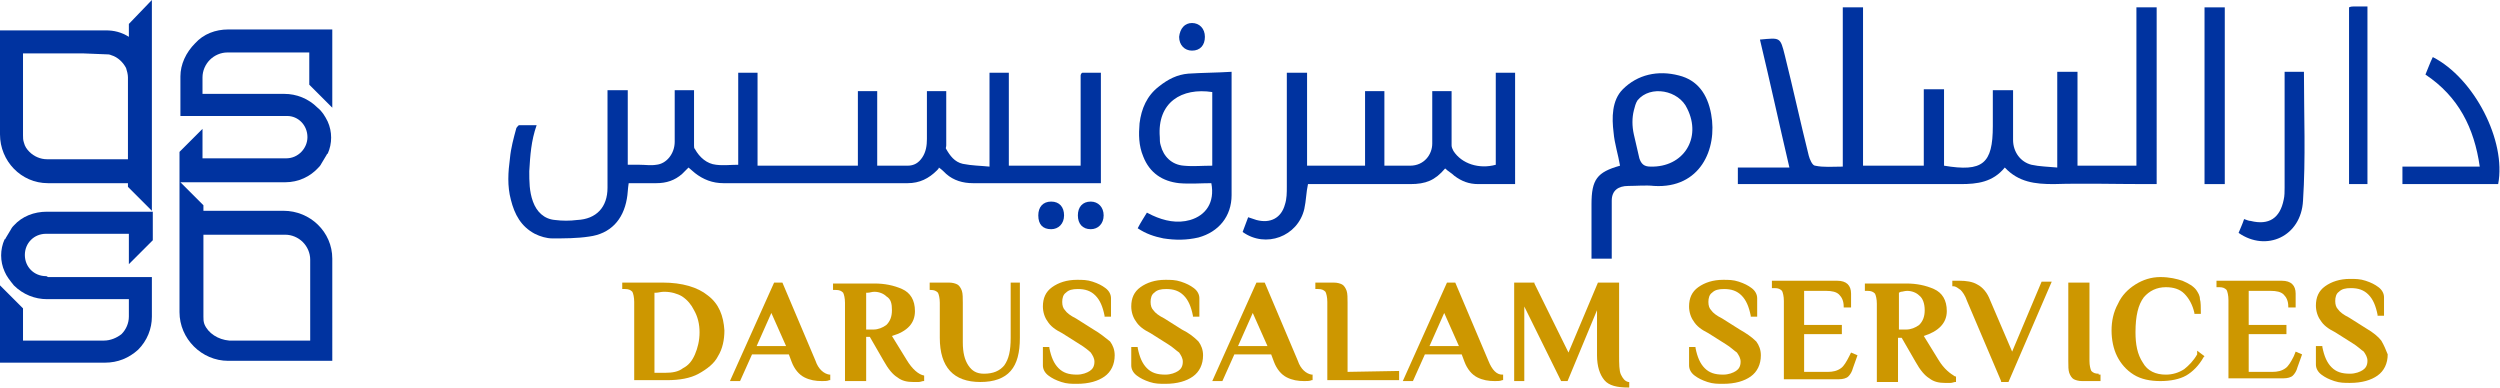
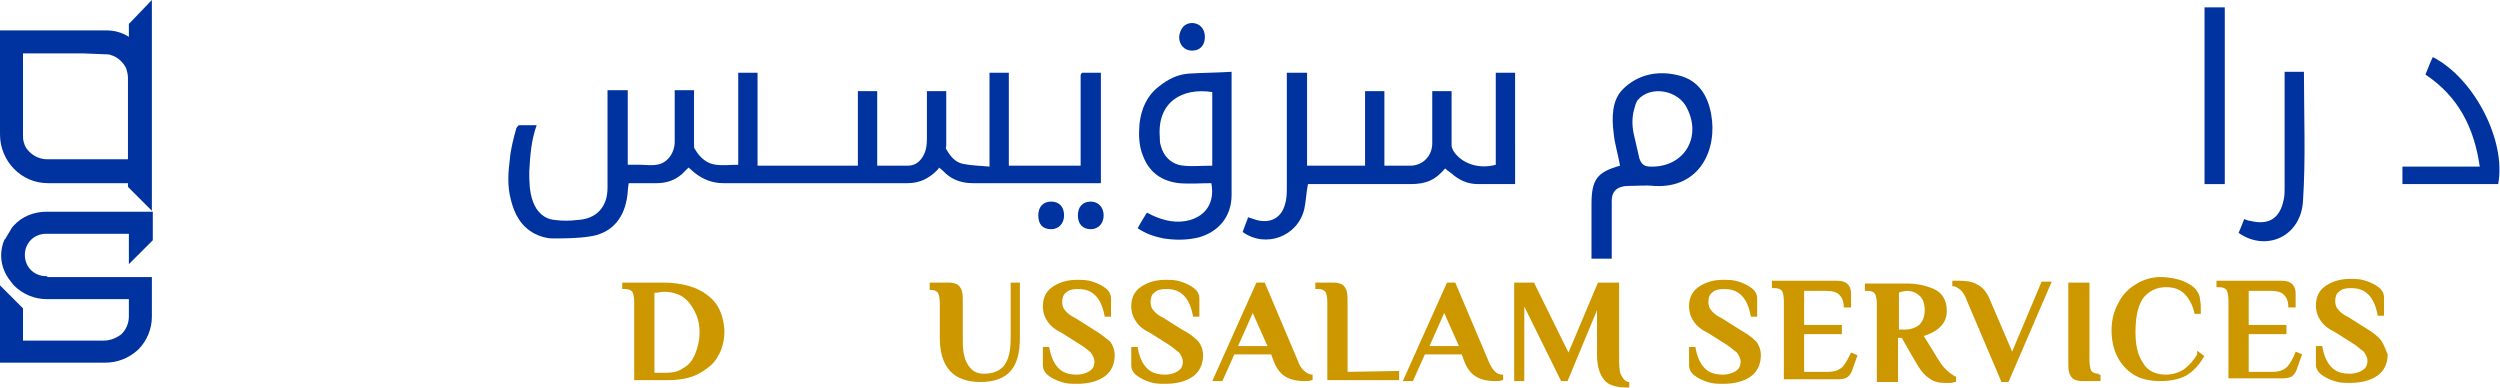
<svg xmlns="http://www.w3.org/2000/svg" version="1.1" id="Layer_1" x="0px" y="0px" viewBox="0 0 271.6 42.1" style="enable-background:new 0 0 271.6 42.1;" xml:space="preserve">
  <style type="text/css">
	.st0{fill:#0033A0;}
	.st1{fill:#CD9700;}
</style>
  <g>
-     <path class="st0" d="M36.1,28.1c0-2.9-2.4-5.2-5.3-5.2h-8.7v-0.6l-2.5-2.5l11.4,0c1.4,0,2.7-0.6,3.6-1.6c0.1-0.1,0.2-0.2,0.3-0.4   l0.3-0.5l0,0c0.1-0.2,0.2-0.3,0.3-0.5c0,0,0-0.1,0.1-0.1c0.5-1.1,0.5-2.4,0-3.5c-0.3-0.6-0.6-1.1-1.1-1.5c-1-1-2.3-1.5-3.6-1.5   h-8.9V8.4c0-0.7,0.3-1.4,0.8-1.9c0.5-0.5,1.2-0.8,1.9-0.8h8.9l0,3.5l2.5,2.5l0-8.5H24.8c-1.4,0-2.7,0.5-3.6,1.5   c-1,1-1.6,2.3-1.6,3.6l0,4.3l1.8,0l9.5,0c0.1,0,0.2,0,0.3,0c1.2,0,2.2,1,2.2,2.3c0,1.2-1,2.3-2.3,2.3c0,0,0,0,0,0   c-0.1,0-0.1,0-0.2,0h-8.9v-3.2l-2.5,2.5v3.2h0l0,14.2c0,2.9,2.4,5.3,5.3,5.3h11.3h0V28.1z M22.2,35.2c-0.1-0.3-0.1-0.5-0.1-0.8   v-8.9h3.2H31c0.7,0,1.4,0.3,1.9,0.8c0.5,0.5,0.8,1.2,0.8,1.9v8.8h-8.8C23.7,36.9,22.6,36.2,22.2,35.2" />
    <path class="st0" d="M14,4c-0.8-0.5-1.6-0.7-2.5-0.7L0,3.3l0,11.3c0,2.9,2.3,5.3,5.2,5.3h8.7v0.4l2.6,2.6l0-22.9L14,2.6V4z    M2.6,15.5c-0.1-0.3-0.1-0.5-0.1-0.8V5.8H9l2.5,0.1c0.2,0,0.4,0,0.6,0.1c0.7,0.2,1.3,0.8,1.6,1.4c0.1,0.3,0.2,0.7,0.2,1l0,2.8v6.1   h-3.2h0H5.1c-0.7,0-1.4-0.3-1.9-0.8C2.9,16.2,2.7,15.9,2.6,15.5" />
    <path class="st0" d="M15,38c1-1,1.5-2.3,1.5-3.6l0-4.3l-1.8,0l-9.5,0C5.1,30,5,30,5,30c0,0,0,0,0,0c-1.3,0-2.3-1-2.3-2.3   c0-1.3,1-2.3,2.3-2.3c0,0,0,0,0.1,0c0.1,0,0.1,0,0.2,0H14l0,3.3l2.6-2.6V23H5.1c-1.4,0-2.7,0.5-3.6,1.5c-0.1,0.1-0.2,0.2-0.3,0.4   l-0.3,0.5l0,0c-0.1,0.2-0.2,0.3-0.3,0.5c0,0,0,0.1-0.1,0.1c-0.5,1.1-0.5,2.4,0,3.5C0.7,30,1.1,30.5,1.5,31c1,1,2.3,1.5,3.6,1.5H14   v1.9c0,0.7-0.3,1.4-0.8,1.9C12.7,36.7,12,37,11.3,37H2.5l0-3.5L0,31l0,8.4h11.4C12.8,39.4,14,38.9,15,38" />
-     <path class="st0" d="M232.2,18h-6.5V7.8h-2.2v10.4c-1-0.1-1.9-0.1-2.8-0.3c-1.2-0.3-2-1.4-2-2.7c0-1.8,0-3.5,0-5.4h-2.2   c0,1.3,0,2.6,0,3.9c0,4.1-1.1,5-5.3,4.3V9.7h-2.2V18h-6.6V0.8h-2.2v17.3c-1.1,0-2.1,0.1-3-0.1c-0.3,0-0.6-0.7-0.7-1.1   c-0.9-3.6-1.7-7.3-2.6-10.9c-0.5-2-0.5-1.9-2.7-1.7c1.1,4.6,2.1,9.2,3.2,13.9h-5.6V20h1.3c7.6,0,15.3,0,22.9,0   c1.8,0,3.5-0.2,4.8-1.8c1.5,1.6,3.3,1.8,5.3,1.8c3.3-0.1,6.6,0,10,0h1.2V0.8h-2.2V18z" />
    <path class="st0" d="M182.4,8.2c-2.3-0.6-4.5-0.1-6.1,1.5c-1.2,1.2-1.2,3.1-1,4.7c0.1,1.2,0.5,2.4,0.7,3.6   c-2.5,0.7-3.1,1.5-3.1,4.2c0,1.9,0,3.9,0,5.9h2.2c0-1.4,0-2.8,0-4.2c0-0.7,0-1.4,0-2.1c0-1.1,0.7-1.6,1.8-1.6c0.9,0,1.9-0.1,2.8,0   c5,0.3,6.9-4,6.2-7.8C185.5,10.2,184.4,8.7,182.4,8.2 M179.3,18.1c-0.7,0-1-0.3-1.2-0.9c-0.2-0.9-0.4-1.7-0.6-2.6   c-0.2-0.9-0.2-1.8,0-2.6c0.1-0.4,0.2-0.8,0.4-1.1c1.4-1.7,4.5-1.1,5.4,0.9C184.9,15,182.9,18.2,179.3,18.1" />
    <path class="st0" d="M264.3,6.2c-0.3,0.6-0.5,1.2-0.8,1.9c3.6,2.4,5.3,5.8,5.9,10H261v1.9h10.4C272.3,15.3,268.8,8.5,264.3,6.2" />
    <path class="st0" d="M248.2,7.7V9c0,3.8,0,7.6,0,11.4c0,0.4,0,0.9-0.1,1.3c-0.4,2-1.6,2.8-3.6,2.3c-0.2,0-0.4-0.1-0.7-0.2   c-0.2,0.6-0.4,1-0.6,1.5c3,2.1,6.8,0.4,7-3.5c0.3-4.6,0.1-9.3,0.1-14H248.2z" />
    <rect x="239.5" y="0.8" class="st0" width="2.2" height="19.2" />
-     <path class="st0" d="M255.8,0.7c-0.2,0-0.4,0-0.6,0.1v19.2h2V0.7C256.7,0.7,256.2,0.7,255.8,0.7" />
    <path class="st0" d="M95.3,18V9.9h-2.1V18H82.3V7.9h-2.1v10c-0.8,0-1.6,0.1-2.4,0c-1-0.1-1.8-0.8-2.3-1.7c-0.1-0.1-0.1-0.2-0.1-0.4   c0-1.9,0-3.9,0-5.8c0-0.1,0-0.1,0-0.2h-2.1c0,0.2,0,0.3,0,0.5c0,1.7,0,3.4,0,5.1c0,1.3-0.9,2.4-2,2.5c-0.6,0.1-1.2,0-1.8,0   c-0.4,0-0.9,0-1.3,0V9.8H66v0.5c0,3.4,0,6.7,0,10.1c0,2.1-1.2,3.4-3.3,3.5c-0.8,0.1-1.6,0.1-2.4,0c-1.2-0.1-2-0.9-2.4-2   c-0.4-1.1-0.4-2.2-0.4-3.3c0.1-1.7,0.2-3.3,0.8-5c-0.7,0-1.3,0-1.9,0c-0.1,0-0.2,0.2-0.3,0.3c-0.3,1.1-0.6,2.2-0.7,3.3   c-0.2,1.5-0.3,3,0.1,4.5c0.4,1.6,1.1,2.9,2.6,3.7c0.6,0.3,1.3,0.5,1.9,0.5c1.3,0,2.7,0,4-0.2c2.3-0.3,3.7-1.8,4.1-4.1   c0.1-0.5,0.1-1.1,0.2-1.7c1,0,2,0,3,0c1.1,0,2-0.3,2.8-1c0.2-0.2,0.4-0.4,0.7-0.7c0.2,0.2,0.5,0.4,0.7,0.6c0.9,0.7,1.9,1.1,3.1,1.1   c6.7,0,13.3,0,20,0c1.3,0,2.3-0.5,3.2-1.4c0.1-0.1,0.2-0.2,0.2-0.3c0.3,0.2,0.6,0.5,0.8,0.7c0.8,0.7,1.8,1,2.9,1   c4.6,0,9.2,0,13.7,0c0.1,0,0.1,0,0.2,0v-12c-0.7,0-1.3,0-2,0c-0.1,0-0.2,0.2-0.2,0.3c0,0.1,0,0.2,0,0.3v8.9V18h-7.8V7.9h-2.1v10.2   c-1-0.1-1.9-0.1-2.9-0.3c-0.9-0.2-1.4-0.9-1.8-1.6c-0.1-0.1,0-0.2,0-0.4c0-1.9,0-3.7,0-5.6c0-0.1,0-0.2,0-0.3h-2.1v0.5   c0,1.6,0,3.1,0,4.7c0,0.7-0.1,1.4-0.5,2c-0.4,0.6-0.9,0.9-1.6,0.9C97.4,18,96.4,18,95.3,18" />
    <path class="st0" d="M164.6,7.9h-2.1v10c-1.8,0.5-3.7-0.1-4.6-1.5c-0.1-0.2-0.2-0.4-0.2-0.6c0-1.9,0-3.7,0-5.6V9.9h-2.1   c0,0.2,0,0.4,0,0.5c0,1.7,0,3.5,0,5.2c0,1.2-0.9,2.4-2.4,2.4c-0.9,0-1.7,0-2.6,0c-0.1,0-0.1,0-0.2,0V9.9h-2.1V18H142V7.9h-2.2v0.5   c0,4,0,7.9,0,11.9c0,0.6,0,1.3-0.2,1.9c-0.4,1.5-1.6,2.1-3.1,1.7c-0.3-0.1-0.6-0.2-0.9-0.3c-0.2,0.5-0.4,1.1-0.6,1.6   c2.5,1.8,6,0.5,6.7-2.5c0.2-0.9,0.2-1.8,0.4-2.7h0.4c3.6,0,7.1,0,10.7,0c1.7,0,2.7-0.4,3.8-1.7c0.3,0.3,0.7,0.5,1,0.8   c0.8,0.6,1.6,0.9,2.6,0.9c1.3,0,2.7,0,4,0V7.9z" />
    <path class="st0" d="M133.8,7.8c-1.6,0.1-3.2,0.1-4.7,0.2c-1.2,0.1-2.2,0.6-3.2,1.4c-1.3,1-1.9,2.4-2.1,4c-0.1,1.2-0.1,2.4,0.4,3.6   c0.7,1.8,2.1,2.7,3.9,2.9c1.2,0.1,2.4,0,3.5,0c0.4,2.1-0.6,3.5-2.3,4c-1.4,0.4-2.8,0.1-4.1-0.5c-0.2-0.1-0.4-0.2-0.6-0.3   c-0.3,0.5-0.7,1.1-1,1.7c0.9,0.6,1.8,0.9,2.8,1.1c1.3,0.2,2.5,0.2,3.8-0.1c2.2-0.6,3.6-2.3,3.6-4.6c0-4.3,0-8.6,0-12.9   C133.8,8.1,133.8,8,133.8,7.8 M131.7,18c-1.1,0-2.1,0.1-3.1,0c-1.3-0.1-2.2-1-2.5-2.2c-0.1-0.3-0.1-0.6-0.1-0.9   c-0.3-3.8,2.4-5.4,5.7-4.9V18z" />
    <path class="st0" d="M128.1,4c0,0.9,0.6,1.5,1.4,1.5c0.9,0,1.4-0.6,1.4-1.5c0-0.9-0.6-1.5-1.4-1.5C128.7,2.5,128.2,3.1,128.1,4" />
    <path class="st0" d="M119.9,23.4c0-0.9-0.6-1.5-1.4-1.5c-0.9,0-1.4,0.6-1.4,1.5c0,0.9,0.5,1.5,1.4,1.5   C119.3,24.9,119.9,24.3,119.9,23.4" />
    <path class="st0" d="M112.8,23.4c0,1,0.5,1.5,1.4,1.5c0.8,0,1.4-0.6,1.4-1.5c0-0.9-0.5-1.5-1.4-1.5   C113.3,21.9,112.8,22.5,112.8,23.4" />
    <path class="st1" d="M76.9,32.1c-1.1-0.9-2.8-1.4-4.9-1.4h0l-4.4,0v0.7h0.3h0c0.4,0,0.6,0.1,0.8,0.3c0.1,0.2,0.2,0.6,0.2,1.1l0,8.5   l3.6,0c1.3,0,2.5-0.2,3.4-0.7c0.9-0.5,1.7-1.1,2.1-1.9c0.5-0.8,0.7-1.8,0.7-2.8C78.6,34.3,78.1,33,76.9,32.1 M76,36.1   c0,0.9-0.2,1.7-0.5,2.4c-0.3,0.7-0.7,1.2-1.3,1.5c-0.5,0.4-1.2,0.5-1.9,0.5h-0.2c-0.3,0-0.6,0-0.8,0l-0.2,0l0-8.7l0.2,0   c0.2,0,0.5-0.1,0.8-0.1h0.1c0.7,0,1.4,0.2,1.9,0.5c0.6,0.4,1,0.9,1.3,1.5C75.8,34.4,76,35.2,76,36.1" />
-     <path class="st1" d="M90.1,40.7c-0.6-0.1-1.2-0.6-1.5-1.5L85,30.7h-0.9l-4.8,10.7l1.1,0l1.3-2.9l4,0l0.3,0.8   c0.3,0.8,0.8,1.4,1.4,1.7c0.6,0.3,1.2,0.4,1.9,0.4h0c0.3,0,0.6,0,0.8-0.1l0.1,0l0-0.6L90.1,40.7z M85.4,37.6l-3.2,0l1.6-3.6   L85.4,37.6z" />
-     <path class="st1" d="M100.4,40.8c-0.6-0.1-1.3-0.7-1.9-1.7l-1.6-2.6c1.7-0.5,2.5-1.4,2.5-2.7c0-1.2-0.5-2-1.4-2.4   c-0.9-0.4-1.9-0.6-3-0.6h0l-4.5,0v0.7h0.3c0.4,0,0.6,0.1,0.8,0.3c0.1,0.2,0.2,0.6,0.2,1.1l0,8.5l2.3,0l0-4.8h0.4l1.5,2.6   c0.5,0.9,1,1.5,1.5,1.8c0.5,0.4,1.1,0.5,1.7,0.5c0.2,0,0.4,0,0.6,0c0.2,0,0.4-0.1,0.5-0.1l0.1,0v-0.6L100.4,40.8z M96.9,33.7   c0,0.7-0.2,1.2-0.6,1.6c-0.4,0.3-0.9,0.5-1.4,0.5h-0.8l0-4l0.2,0c0.2,0,0.4-0.1,0.7-0.1c0.5,0,1,0.2,1.3,0.5   C96.8,32.5,96.9,33,96.9,33.7" />
    <path class="st1" d="M109.8,30.7l0,6c0,1.4-0.2,2.3-0.7,3c-0.5,0.6-1.2,0.9-2.2,0.9h0c-0.8,0-1.3-0.3-1.7-0.9   c-0.4-0.6-0.6-1.4-0.6-2.5l0-4.3c0-0.5,0-1-0.1-1.3c-0.1-0.3-0.3-0.6-0.5-0.7c-0.2-0.1-0.5-0.2-0.9-0.2H101v0.8h0.1   c0.4,0,0.6,0.1,0.8,0.3c0.1,0.2,0.2,0.6,0.2,1.1l0,3.8c0,3.2,1.5,4.8,4.4,4.8h0c1.5,0,2.6-0.4,3.3-1.2c0.7-0.8,1-2,1-3.6l0-6   L109.8,30.7z" />
    <path class="st1" d="M118.8,35.8l-1.9-1.2c-0.6-0.3-1-0.6-1.2-0.9c-0.2-0.2-0.3-0.5-0.3-0.9c0-0.4,0.1-0.8,0.4-1   c0.3-0.3,0.7-0.4,1.3-0.4c0.8,0,1.4,0.2,1.9,0.7c0.5,0.5,0.8,1.2,1,2.2l0,0.1h0.7l0-2c0-0.4-0.2-0.8-0.6-1.1   c-0.4-0.3-0.8-0.5-1.4-0.7c-0.6-0.2-1.1-0.2-1.7-0.2c-1.1,0-2,0.3-2.7,0.8c-0.7,0.5-1,1.2-1,2.1c0,0.6,0.2,1.2,0.5,1.6   c0.3,0.5,0.8,0.9,1.6,1.3l1.9,1.2c0.5,0.3,1,0.7,1.2,0.9c0.2,0.3,0.4,0.6,0.4,1c0,0.5-0.2,0.8-0.5,1c-0.3,0.2-0.8,0.4-1.4,0.4h0   c-0.9,0-1.5-0.2-2-0.7c-0.5-0.5-0.8-1.2-1-2.2l0-0.1h-0.7l0,2c0,0.4,0.2,0.8,0.6,1.1c0.4,0.3,0.8,0.5,1.4,0.7   c0.6,0.2,1.1,0.2,1.7,0.2h0c1.3,0,2.3-0.3,3-0.8c0.7-0.5,1.1-1.3,1.1-2.3c0-0.6-0.2-1.1-0.5-1.5C120.1,36.7,119.5,36.2,118.8,35.8" />
    <path class="st1" d="M128.4,35.8l-1.9-1.2c-0.6-0.3-1-0.6-1.2-0.9c-0.2-0.2-0.3-0.5-0.3-0.9c0-0.4,0.1-0.8,0.4-1   c0.3-0.3,0.7-0.4,1.3-0.4h0c0.8,0,1.4,0.2,1.9,0.7c0.5,0.5,0.8,1.2,1,2.2l0,0.1l0.7,0l0-2c0-0.4-0.2-0.8-0.6-1.1   c-0.4-0.3-0.8-0.5-1.4-0.7c-0.6-0.2-1.1-0.2-1.7-0.2c-1.1,0-2,0.3-2.7,0.8c-0.7,0.5-1,1.2-1,2.1c0,0.6,0.2,1.2,0.5,1.6   c0.3,0.5,0.8,0.9,1.6,1.3l1.9,1.2c0.5,0.3,0.9,0.7,1.2,0.9c0.2,0.3,0.4,0.6,0.4,1c0,0.5-0.2,0.8-0.5,1c-0.3,0.2-0.8,0.4-1.4,0.4h0   c-0.9,0-1.5-0.2-2-0.7c-0.5-0.5-0.8-1.2-1-2.2l0-0.1l-0.7,0l0,2c0,0.4,0.2,0.8,0.6,1.1c0.4,0.3,0.8,0.5,1.4,0.7   c0.6,0.2,1.1,0.2,1.7,0.2c1.3,0,2.3-0.3,3-0.8c0.7-0.5,1.1-1.3,1.1-2.3c0-0.6-0.2-1.1-0.5-1.5C129.7,36.6,129.2,36.2,128.4,35.8" />
    <path class="st1" d="M142.5,40.7c-0.6-0.1-1.2-0.6-1.5-1.5l-3.6-8.5h-0.9l-4.8,10.7l1.1,0l1.3-2.9l4,0l0.3,0.8   c0.3,0.8,0.8,1.4,1.4,1.7c0.6,0.3,1.2,0.4,1.9,0.4h0c0.3,0,0.6,0,0.8-0.1l0.1,0l0-0.6L142.5,40.7z M137.7,37.6l-3.2,0l1.6-3.6   L137.7,37.6z" />
    <path class="st1" d="M146.4,40.4l0-7.5c0-0.5,0-1-0.1-1.3c-0.1-0.3-0.3-0.6-0.5-0.7c-0.2-0.1-0.5-0.2-0.9-0.2l-2,0l0,0.7h0.3   c0.4,0,0.6,0.1,0.8,0.3c0.1,0.2,0.2,0.6,0.2,1.1l0,8.5l7.8,0l0-1L146.4,40.4z" />
    <path class="st1" d="M161.7,39.2l-3.6-8.5l-0.9,0l-4.8,10.7h1.1l1.3-2.9l4,0l0.3,0.8c0.3,0.8,0.8,1.4,1.4,1.7   c0.6,0.3,1.2,0.4,1.9,0.4c0.3,0,0.6,0,0.8-0.1l0.1,0v-0.6l-0.1,0C162.6,40.7,162.1,40.2,161.7,39.2 M158.5,37.6l-3.2,0l1.6-3.6   L158.5,37.6z" />
    <path class="st1" d="M176.1,40.7c-0.2-0.4-0.2-1.2-0.2-2.1l0-7.9l-2.3,0l-3.2,7.6l-3.7-7.5l0-0.1l-2.2,0l0,10.7l1.1,0l0-8.1l4,8.1   h0.7l3.2-7.7l0,4.9c0,1.2,0.3,2.1,0.8,2.7c0.5,0.6,1.4,0.8,2.6,0.8h0h0.1v-0.6l-0.1,0C176.5,41.4,176.3,41.1,176.1,40.7" />
    <path class="st1" d="M189,35.8l-1.9-1.2c-0.6-0.3-1-0.6-1.2-0.9c-0.2-0.2-0.3-0.5-0.3-0.9c0-0.4,0.1-0.8,0.4-1   c0.3-0.3,0.7-0.4,1.3-0.4h0c0.8,0,1.4,0.2,1.9,0.7c0.5,0.5,0.8,1.2,1,2.2l0,0.1l0.7,0l0-2c0-0.4-0.2-0.8-0.6-1.1   c-0.4-0.3-0.8-0.5-1.4-0.7c-0.6-0.2-1.1-0.2-1.7-0.2c-1.1,0-2,0.3-2.7,0.8c-0.7,0.5-1,1.2-1,2.1c0,0.6,0.2,1.2,0.5,1.6   c0.3,0.5,0.8,0.9,1.6,1.3l1.9,1.2c0.5,0.3,0.9,0.7,1.2,0.9c0.2,0.3,0.4,0.6,0.4,1c0,0.5-0.2,0.8-0.5,1c-0.3,0.2-0.8,0.4-1.4,0.4h0   c-0.9,0-1.5-0.2-2-0.7c-0.5-0.5-0.8-1.2-1-2.2l0-0.1l-0.7,0l0,2c0,0.4,0.2,0.8,0.6,1.1c0.4,0.3,0.8,0.5,1.4,0.7   c0.6,0.2,1.1,0.2,1.7,0.2c1.3,0,2.3-0.3,3-0.8c0.7-0.5,1.1-1.3,1.1-2.3c0-0.6-0.2-1.1-0.5-1.5C190.3,36.6,189.7,36.2,189,35.8" />
    <path class="st1" d="M200.9,38.7c-0.3,0.6-0.6,1.1-0.9,1.3c-0.4,0.3-0.9,0.4-1.4,0.4l-2.6,0l0-4.1l4.1,0l0-1l-4.1,0l0-3.7l2.4,0   c0.6,0,1.1,0.1,1.4,0.4c0.3,0.3,0.5,0.7,0.5,1.3l0,0.1l0.8,0l0-1.5c0-0.9-0.5-1.4-1.5-1.4l-7.1,0v0.8h0.3h0c0.4,0,0.6,0.1,0.8,0.3   c0.1,0.2,0.2,0.6,0.2,1.1l0,8.5l6,0c0.4,0,0.8-0.1,1-0.3c0.2-0.2,0.4-0.5,0.5-0.9l0.5-1.4l-0.7-0.3L200.9,38.7z" />
    <path class="st1" d="M210.6,39.1l-1.6-2.6c1.6-0.5,2.5-1.4,2.5-2.7c0-1.2-0.5-2-1.4-2.4c-0.9-0.4-1.9-0.6-3-0.6h0l-4.5,0v0.8h0.3   c0.4,0,0.6,0.1,0.8,0.3c0.1,0.2,0.2,0.6,0.2,1.1l0,8.5l2.3,0l0-4.8h0.4l1.5,2.6c0.5,0.9,1,1.5,1.5,1.8c0.5,0.4,1.1,0.5,1.7,0.5h0   c0.2,0,0.4,0,0.6,0c0.2,0,0.4-0.1,0.5-0.1l0.1,0v-0.6l-0.1,0C211.9,40.6,211.2,40.1,210.6,39.1 M206.5,31.7c0.2,0,0.4-0.1,0.7-0.1   h0c0.5,0,1,0.2,1.3,0.5c0.4,0.3,0.6,0.9,0.6,1.6c0,0.7-0.2,1.2-0.6,1.6c-0.4,0.3-0.9,0.5-1.4,0.5h-0.8l0-4L206.5,31.7z" />
    <path class="st1" d="M218.6,38.2l-2.4-5.6c-0.3-0.8-0.8-1.4-1.4-1.7c-0.5-0.3-1.2-0.4-1.9-0.4h0l-0.8,0v0.6l0.1,0   c0.3,0,0.5,0.2,0.8,0.4c0.2,0.2,0.5,0.6,0.7,1.2l3.7,8.7l0,0.1l0.8,0l4.7-10.9h-1.1L218.6,38.2z" />
    <path class="st1" d="M228,40.6c-0.4,0-0.6-0.1-0.8-0.3c-0.1-0.2-0.2-0.6-0.2-1.1l0-8.5l-2.3,0l0,8.5c0,0.6,0,1,0.1,1.3   c0.1,0.3,0.3,0.6,0.5,0.7c0.2,0.1,0.5,0.2,0.9,0.2l2,0v-0.7H228z" />
    <path class="st1" d="M238.7,38.5c-0.4,0.7-0.9,1.2-1.4,1.6c-0.6,0.4-1.3,0.6-2,0.6h0c-1.1,0-2-0.4-2.5-1.3c-0.6-0.9-0.8-2-0.8-3.3   c0-1.8,0.3-3,0.9-3.8c0.6-0.7,1.4-1.1,2.4-1.1c0.8,0,1.5,0.2,2,0.7c0.5,0.5,0.9,1.2,1.1,2.1l0,0.1l0.7,0v-0.1c0-0.6,0-1.2-0.1-1.5   c0-0.4-0.2-0.7-0.4-1c-0.3-0.4-0.8-0.7-1.5-1c-0.6-0.2-1.4-0.4-2.4-0.4h0c-1,0-1.9,0.3-2.7,0.8c-0.8,0.5-1.5,1.2-1.9,2.1   c-0.5,0.9-0.7,1.9-0.7,2.9c0,1,0.2,2,0.6,2.8c0.4,0.8,1,1.5,1.8,2c0.8,0.5,1.8,0.7,2.9,0.7c1.1,0,2.1-0.2,2.8-0.6   c0.7-0.4,1.4-1.1,1.9-2l0.1-0.1l-0.8-0.6L238.7,38.5z" />
    <path class="st1" d="M249.2,38.7c-0.3,0.6-0.6,1.1-0.9,1.3c-0.4,0.3-0.9,0.4-1.4,0.4l-2.6,0l0-4.1l4.1,0l0-1l-4.1,0l0-3.7l2.4,0h0   c0.6,0,1.1,0.1,1.4,0.4c0.3,0.3,0.5,0.7,0.5,1.3l0,0.1h0.8l0-1.5c0-0.9-0.5-1.4-1.5-1.4h0l-7.1,0v0.7h0.3c0.4,0,0.6,0.1,0.8,0.3   c0.1,0.2,0.2,0.6,0.2,1.1l0,8.5l6,0c0.4,0,0.8-0.1,1-0.3c0.2-0.2,0.4-0.5,0.5-0.9l0.5-1.4l-0.7-0.3L249.2,38.7z" />
    <path class="st1" d="M258.7,37c-0.3-0.4-0.9-0.9-1.6-1.3l-1.9-1.2c-0.6-0.3-1-0.6-1.2-0.9c-0.2-0.2-0.3-0.5-0.3-0.9   c0-0.4,0.1-0.8,0.4-1c0.3-0.3,0.7-0.4,1.3-0.4h0c0.8,0,1.4,0.2,1.9,0.7c0.5,0.5,0.8,1.2,1,2.2l0,0.1l0.7,0l0-2   c0-0.4-0.2-0.8-0.6-1.1c-0.4-0.3-0.8-0.5-1.4-0.7c-0.6-0.2-1.1-0.2-1.7-0.2c-1.1,0-2,0.3-2.7,0.8c-0.7,0.5-1,1.2-1,2.1   c0,0.6,0.2,1.2,0.5,1.6c0.3,0.5,0.8,0.9,1.6,1.3l1.9,1.2c0.5,0.3,0.9,0.7,1.2,0.9c0.2,0.3,0.4,0.6,0.4,1c0,0.5-0.2,0.8-0.5,1   c-0.3,0.2-0.8,0.4-1.4,0.4h0c-0.9,0-1.5-0.2-2-0.7c-0.5-0.5-0.8-1.2-1-2.2l0-0.1h-0.7l0,2c0,0.4,0.2,0.8,0.6,1.1   c0.4,0.3,0.8,0.5,1.4,0.7c0.6,0.2,1.1,0.2,1.7,0.2h0c1.3,0,2.3-0.3,3-0.8c0.7-0.5,1.1-1.3,1.1-2.3C259.2,38,259,37.5,258.7,37" />
  </g>
</svg>